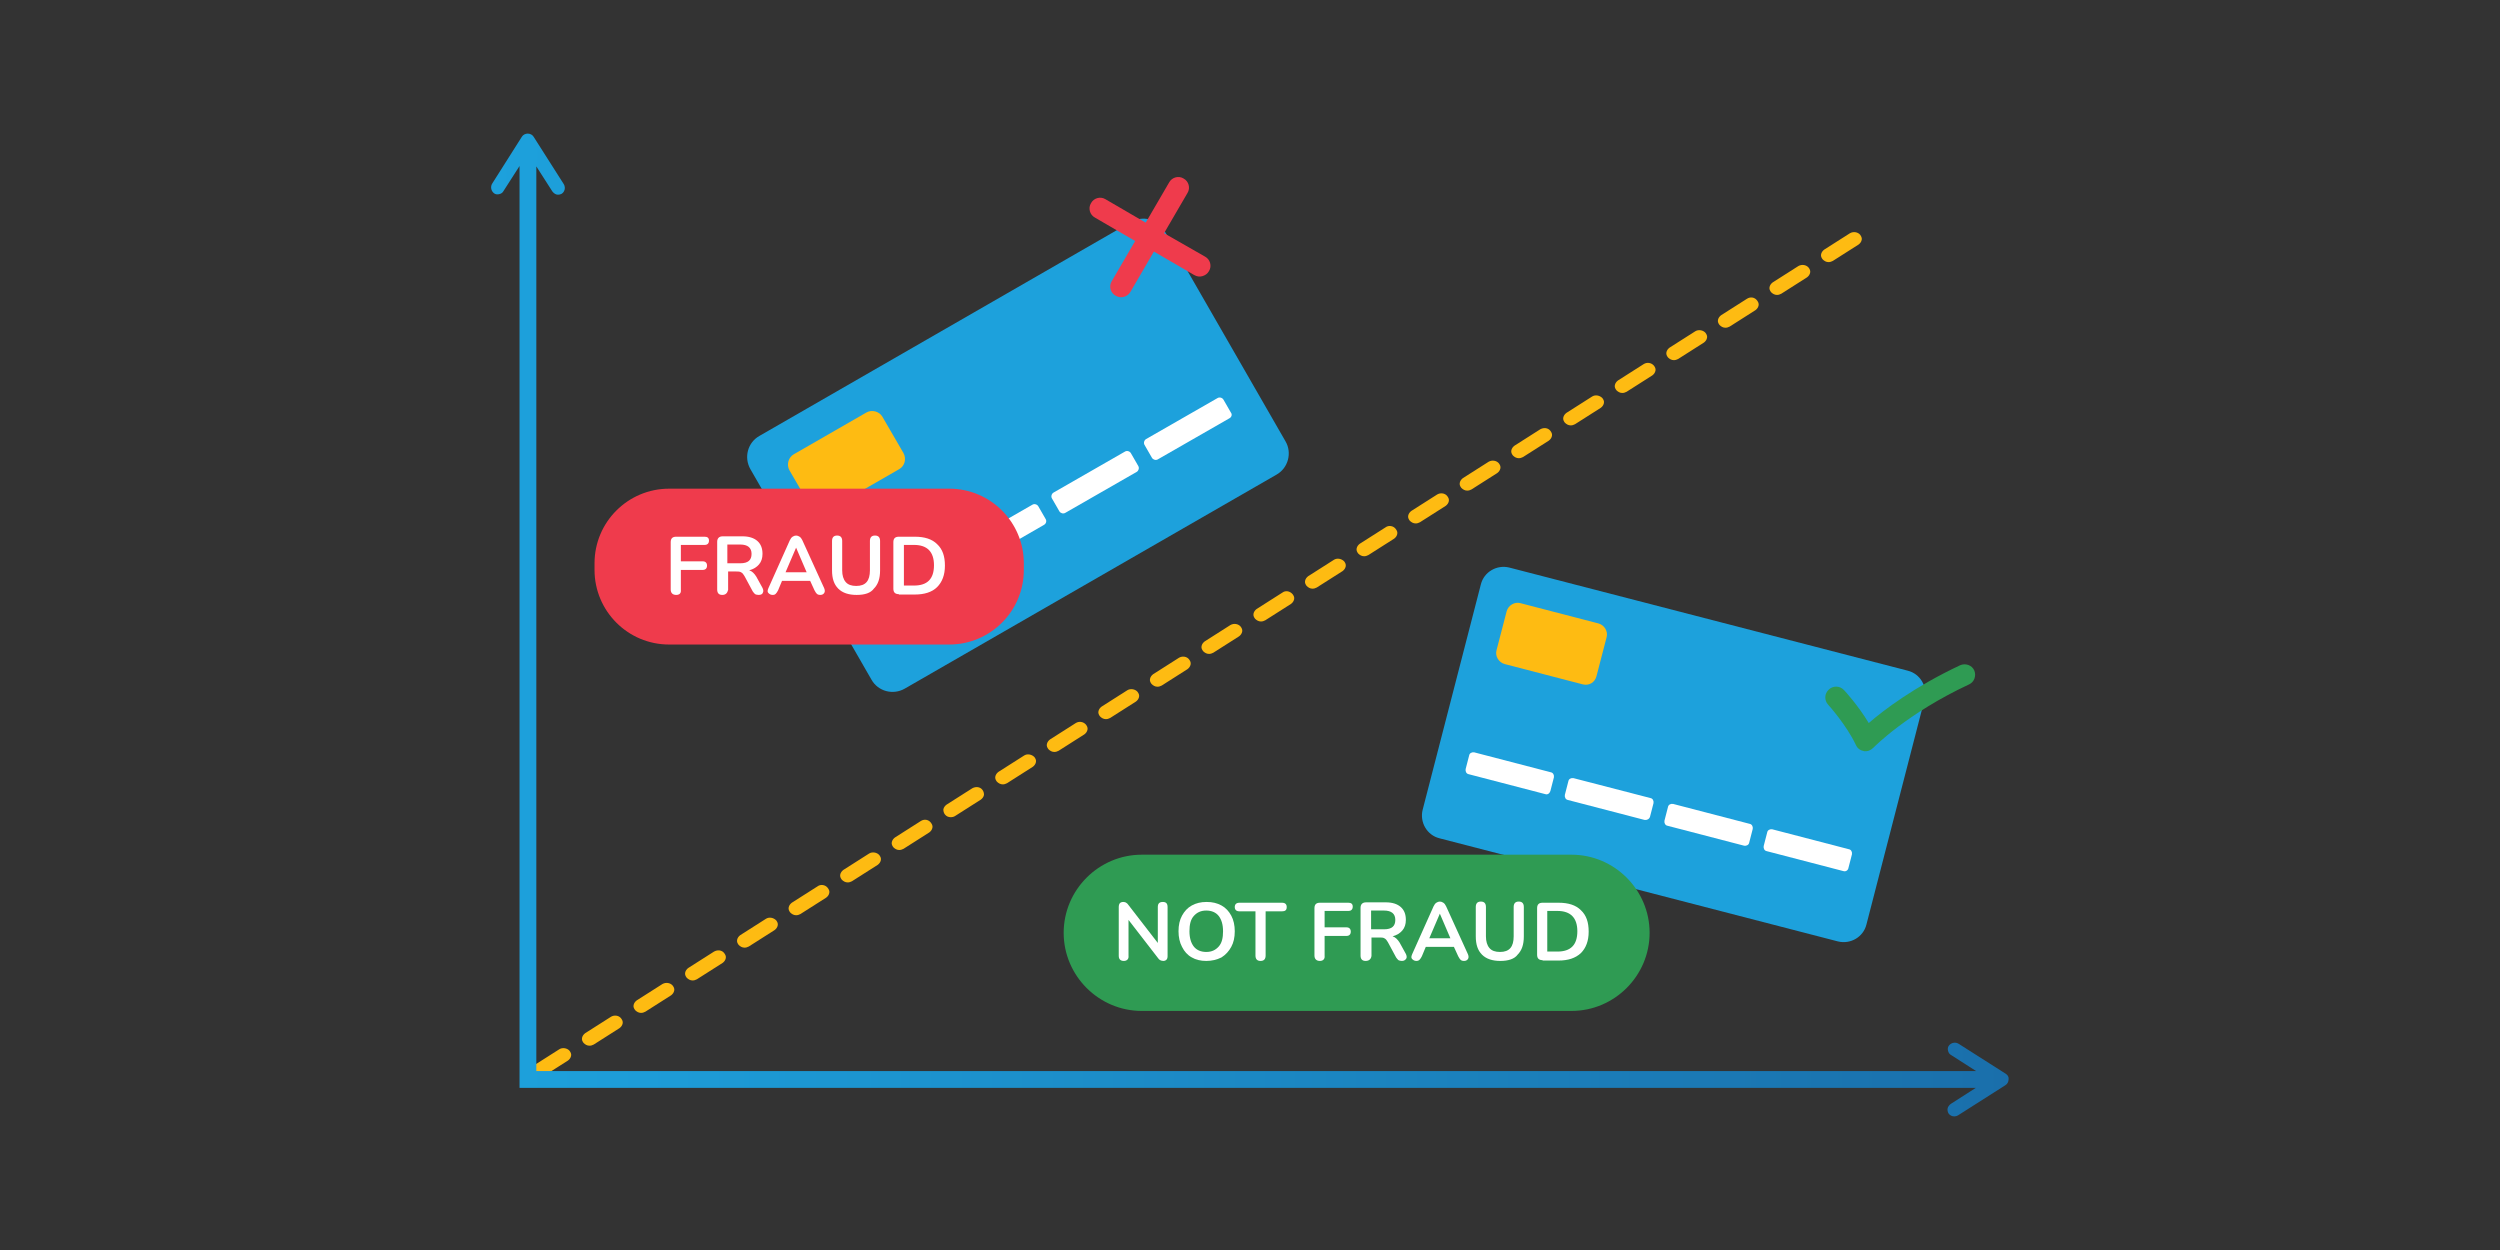
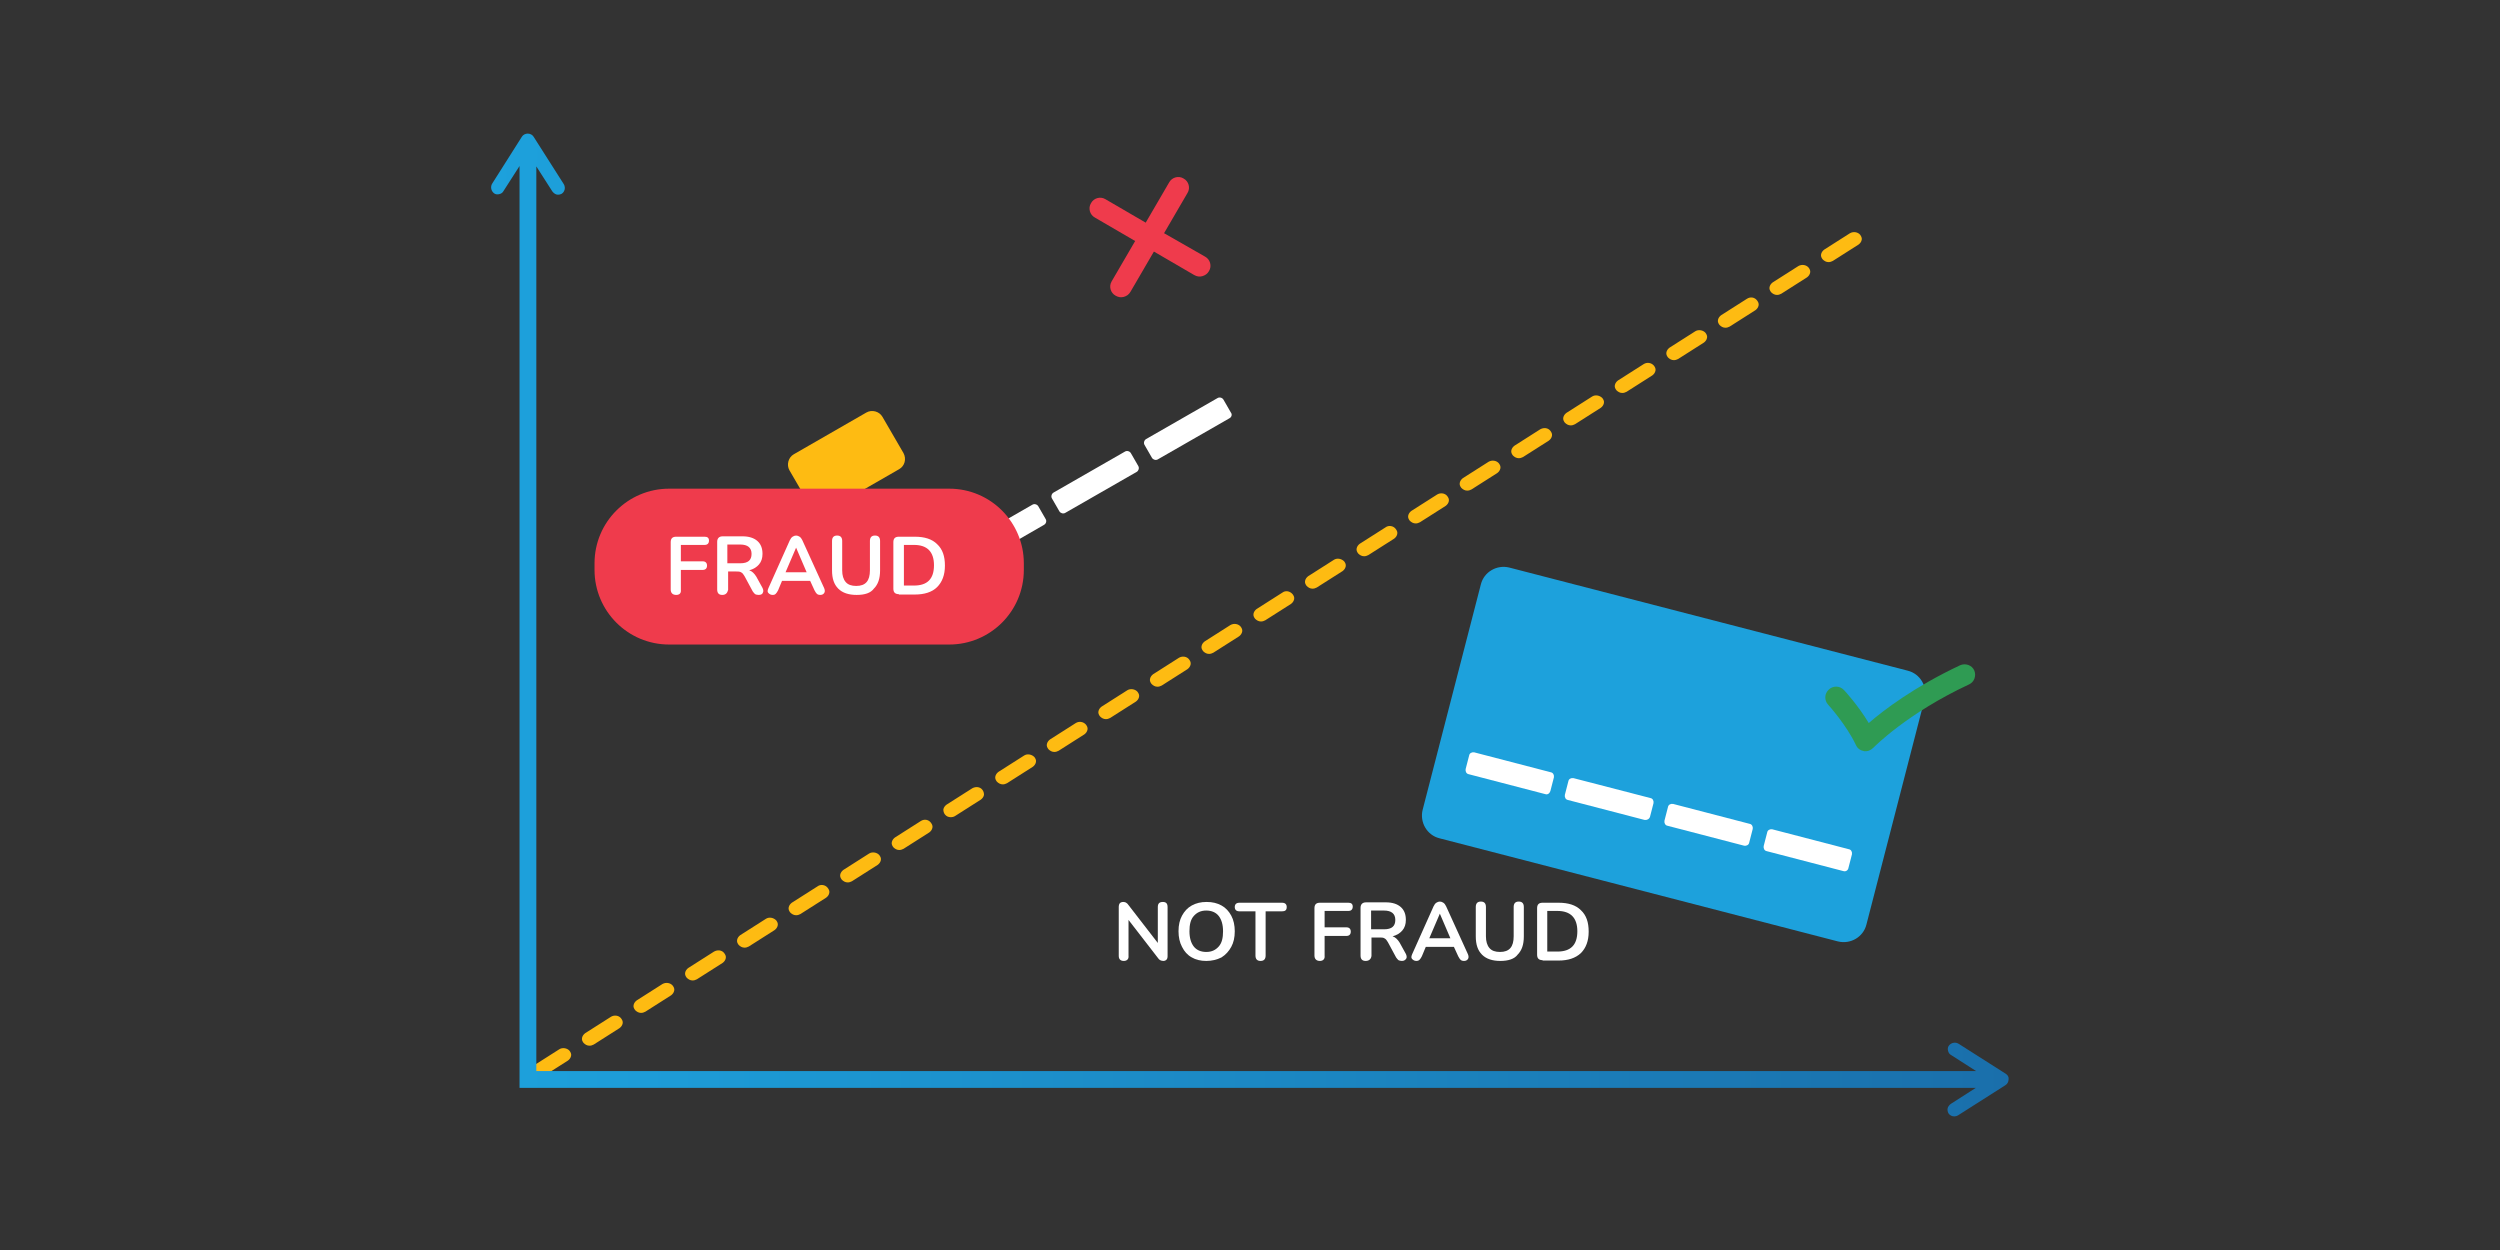
<svg xmlns="http://www.w3.org/2000/svg" version="1.1" id="Layer_1" x="0px" y="0px" viewBox="0 0 640 320" style="enable-background:new 0 0 640 320;" xml:space="preserve">
  <rect x="0" y="0" width="640" height="320" fill="#333333" stroke="none" />
  <style type="text/css"> .st0{fill:#FEBB12;} .st1{fill:#1DA1DC;} .st2{fill:#FFFFFF;} .st3{fill:url(#SVGID_1_);} .st4{fill:#2F9B53;} .st5{enable-background:new ;} .st6{fill:#EF3B4C;} </style>
  <path class="st0" d="M251.5,202.2c0.3,0.4,0.4,0.8,0.4,1.3c-0.1,0.5-0.4,0.9-0.8,1.2l0,0l-6.6,4.2c-0.3,0.2-0.7,0.3-1.1,0.3 c-0.6,0-1.1-0.2-1.5-0.7c-0.3-0.4-0.4-0.8-0.4-1.3c0.1-0.5,0.4-0.9,0.8-1.2l6.6-4.2C249.8,201.3,250.9,201.4,251.5,202.2z M262.2,193.4l-6.6,4.2c-0.4,0.3-0.7,0.7-0.8,1.2s0.1,0.9,0.4,1.3c0.4,0.4,0.9,0.7,1.5,0.7c0.4,0,0.7-0.1,1.1-0.3l6.6-4.2 c0.4-0.3,0.7-0.7,0.8-1.2c0.1-0.5-0.1-0.9-0.4-1.3C264.1,193.1,263,192.9,262.2,193.4z M301.8,168.4l-6.6,4.2 c-0.4,0.3-0.7,0.7-0.8,1.2c-0.1,0.5,0.1,0.9,0.4,1.3c0.4,0.4,0.9,0.7,1.5,0.7c0.4,0,0.7-0.1,1.1-0.3l6.6-4.2l0,0 c0.4-0.3,0.7-0.7,0.8-1.2c0.1-0.5-0.1-0.9-0.4-1.3C303.8,168,302.6,167.9,301.8,168.4z M275.4,185.1l-6.6,4.2 c-0.4,0.3-0.7,0.7-0.8,1.2c-0.1,0.5,0.1,0.9,0.4,1.3c0.4,0.4,0.9,0.7,1.5,0.7c0.4,0,0.7-0.1,1.1-0.3l6.6-4.2l0,0 c0.4-0.3,0.7-0.7,0.8-1.2c0.1-0.5-0.1-0.9-0.4-1.3C277.3,184.7,276.2,184.6,275.4,185.1z M222.5,218.5l-6.6,4.2 c-0.4,0.3-0.7,0.7-0.8,1.2s0.1,0.9,0.4,1.3c0.4,0.4,0.9,0.7,1.5,0.7c0.4,0,0.7-0.1,1.1-0.3l6.6-4.2c0.4-0.3,0.7-0.7,0.8-1.2 s-0.1-0.9-0.4-1.3C224.5,218.2,223.3,218,222.5,218.5z M288.6,176.7l-6.6,4.2c-0.4,0.3-0.7,0.7-0.8,1.2c-0.1,0.5,0.1,0.9,0.4,1.3 c0.4,0.4,0.9,0.7,1.5,0.7c0.4,0,0.7-0.1,1.1-0.3l6.6-4.2c0.4-0.3,0.7-0.7,0.8-1.2c0.1-0.5-0.1-0.9-0.4-1.3 C290.6,176.4,289.4,176.2,288.6,176.7z M235.7,210.2l-6.6,4.2c-0.4,0.3-0.7,0.7-0.8,1.2s0.1,0.9,0.4,1.3c0.4,0.4,0.9,0.7,1.5,0.7 c0.4,0,0.7-0.1,1.1-0.3l6.6-4.2c0.4-0.3,0.7-0.7,0.8-1.2s-0.1-0.9-0.4-1.3C237.7,209.8,236.6,209.6,235.7,210.2z M156.4,260.3 l-6.6,4.2c-0.4,0.3-0.7,0.7-0.8,1.2s0.1,0.9,0.4,1.3c0.4,0.4,0.9,0.7,1.5,0.7c0.4,0,0.7-0.1,1.1-0.3l6.6-4.2l0,0 c0.4-0.3,0.7-0.7,0.8-1.2s-0.1-0.9-0.4-1.3C158.4,259.9,157.2,259.8,156.4,260.3z M209.3,226.9l-6.6,4.2c-0.4,0.3-0.7,0.7-0.8,1.2 s0.1,0.9,0.4,1.3c0.4,0.4,0.9,0.7,1.5,0.7c0.4,0,0.7-0.1,1.1-0.3l6.6-4.2c0.4-0.3,0.7-0.7,0.8-1.2s-0.1-0.9-0.4-1.3 C211.3,226.5,210.1,226.3,209.3,226.9z M143.2,268.6l-6.6,4.2c-0.4,0.3-0.7,0.7-0.8,1.2s0.1,0.9,0.4,1.3c0.4,0.4,0.9,0.7,1.5,0.7 c0.4,0,0.7-0.1,1.1-0.3l6.6-4.2c0.4-0.3,0.7-0.7,0.8-1.2s-0.1-0.9-0.4-1.3C145.2,268.3,144,268.1,143.2,268.6z M169.6,251.9 l-6.6,4.2c-0.4,0.3-0.7,0.7-0.8,1.2s0.1,0.9,0.4,1.3c0.4,0.4,0.9,0.7,1.5,0.7c0.4,0,0.7-0.1,1.1-0.3l6.6-4.2 c0.4-0.3,0.7-0.7,0.8-1.2s-0.1-0.9-0.4-1.3C171.6,251.6,170.5,251.4,169.6,251.9z M182.8,243.6l-6.6,4.2c-0.4,0.3-0.7,0.7-0.8,1.2 s0.1,0.9,0.4,1.3c0.4,0.4,0.9,0.7,1.5,0.7c0.4,0,0.7-0.1,1.1-0.3l6.6-4.2l0,0c0.4-0.3,0.7-0.7,0.8-1.2s-0.1-0.9-0.4-1.3 C184.8,243.2,183.7,243.1,182.8,243.6z M196.1,235.2l-6.6,4.2c-0.4,0.3-0.7,0.7-0.8,1.2s0.1,0.9,0.4,1.3c0.4,0.4,0.9,0.7,1.5,0.7 c0.4,0,0.7-0.1,1.1-0.3l6.6-4.2l0,0c0.4-0.3,0.7-0.7,0.8-1.2s-0.1-0.9-0.4-1.3C198,234.9,196.9,234.7,196.1,235.2z M341.5,143.3 l-6.6,4.2c-0.4,0.3-0.7,0.7-0.8,1.2c-0.1,0.5,0.1,0.9,0.4,1.3c0.4,0.4,0.9,0.7,1.5,0.7c0.4,0,0.7-0.1,1.1-0.3l6.6-4.2 c0.4-0.3,0.7-0.7,0.8-1.2c0.1-0.5-0.1-0.9-0.4-1.3C343.4,143,342.3,142.8,341.5,143.3z M447.2,76.5l-6.6,4.2 c-0.4,0.3-0.7,0.7-0.8,1.2c-0.1,0.5,0.1,0.9,0.4,1.3c0.4,0.4,0.9,0.7,1.5,0.7c0.4,0,0.7-0.1,1.1-0.3l6.6-4.2 c0.4-0.3,0.7-0.7,0.8-1.2c0.1-0.5-0.1-0.9-0.4-1.3C449.2,76.1,448.1,75.9,447.2,76.5z M434,84.8l-6.6,4.2c-0.4,0.3-0.7,0.7-0.8,1.2 c-0.1,0.5,0.1,0.9,0.4,1.3c0.4,0.4,0.9,0.7,1.5,0.7c0.4,0,0.7-0.1,1.1-0.3l6.6-4.2c0.4-0.3,0.7-0.7,0.8-1.2c0.1-0.5-0.1-0.9-0.4-1.3 C436,84.5,434.8,84.3,434,84.8z M420.8,93.2l-6.6,4.2c-0.4,0.3-0.7,0.7-0.8,1.2c-0.1,0.5,0.1,0.9,0.4,1.3c0.4,0.4,0.9,0.7,1.5,0.7 c0.4,0,0.7-0.1,1.1-0.3l6.6-4.2c0.4-0.3,0.7-0.7,0.8-1.2c0.1-0.5-0.1-0.9-0.4-1.3C422.7,92.8,421.6,92.7,420.8,93.2z M460.4,68.1 l-6.6,4.2c-0.4,0.3-0.7,0.7-0.8,1.2c-0.1,0.5,0.1,0.9,0.4,1.3c0.4,0.4,0.9,0.7,1.5,0.7c0.4,0,0.7-0.1,1.1-0.3l6.6-4.2l0,0 c0.4-0.3,0.7-0.7,0.8-1.2c0.1-0.5-0.1-0.9-0.4-1.3C462.4,67.8,461.3,67.6,460.4,68.1z M476.2,60.1c-0.6-0.7-1.7-0.9-2.6-0.4 l-6.6,4.2c-0.4,0.3-0.7,0.7-0.8,1.2c-0.1,0.5,0.1,0.9,0.4,1.3c0.4,0.4,0.9,0.7,1.5,0.7c0.4,0,0.7-0.1,1.1-0.3l6.6-4.2 c0.4-0.3,0.7-0.7,0.8-1.2C476.7,61,476.5,60.5,476.2,60.1z M315,160l-6.6,4.2c-0.4,0.3-0.7,0.7-0.8,1.2c-0.1,0.5,0.1,0.9,0.4,1.3 c0.4,0.4,0.9,0.7,1.5,0.7c0.4,0,0.7-0.1,1.1-0.3l6.6-4.2l0,0c0.4-0.3,0.7-0.7,0.8-1.2c0.1-0.5-0.1-0.9-0.4-1.3 C317,159.7,315.9,159.5,315,160z M407.6,101.5l-6.6,4.2c-0.4,0.3-0.7,0.7-0.8,1.2c-0.1,0.5,0.1,0.9,0.4,1.3c0.4,0.4,0.9,0.7,1.5,0.7 c0.4,0,0.7-0.1,1.1-0.3l6.6-4.2c0.4-0.3,0.7-0.7,0.8-1.2c0.1-0.5-0.1-0.9-0.4-1.3C409.5,101.2,408.4,101,407.6,101.5z M328.3,151.7 l-6.6,4.2c-0.4,0.3-0.7,0.7-0.8,1.2c-0.1,0.5,0.1,0.9,0.4,1.3c0.4,0.4,0.9,0.7,1.5,0.7c0.4,0,0.7-0.1,1.1-0.3l6.6-4.2 c0.4-0.3,0.7-0.7,0.8-1.2c0.1-0.5-0.1-0.9-0.4-1.3C330.2,151.3,329.1,151.1,328.3,151.7z M354.7,135l-6.6,4.2 c-0.4,0.3-0.7,0.7-0.8,1.2c-0.1,0.5,0.1,0.9,0.4,1.3c0.4,0.4,0.9,0.7,1.5,0.7c0.4,0,0.7-0.1,1.1-0.3l6.6-4.2l0,0 c0.4-0.3,0.7-0.7,0.8-1.2c0.1-0.5-0.1-0.9-0.4-1.3C356.7,134.6,355.5,134.4,354.7,135z M367.9,126.6l-6.6,4.2 c-0.4,0.3-0.7,0.7-0.8,1.2c-0.1,0.5,0.1,0.9,0.4,1.3c0.4,0.4,0.9,0.7,1.5,0.7c0.4,0,0.7-0.1,1.1-0.3l6.6-4.2 c0.4-0.3,0.7-0.7,0.8-1.2c0.1-0.5-0.1-0.9-0.4-1.3C369.9,126.2,368.7,126.1,367.9,126.6z M394.3,109.9l-6.6,4.2 c-0.4,0.3-0.7,0.7-0.8,1.2c-0.1,0.5,0.1,0.9,0.4,1.3c0.4,0.4,0.9,0.7,1.5,0.7c0.4,0,0.7-0.1,1.1-0.3l6.6-4.2l0,0 c0.4-0.3,0.7-0.7,0.8-1.2c0.1-0.5-0.1-0.9-0.4-1.3C396.3,109.5,395.2,109.4,394.3,109.9z M381.1,118.2l-6.6,4.2 c-0.4,0.3-0.7,0.7-0.8,1.2c-0.1,0.5,0.1,0.9,0.4,1.3c0.4,0.4,0.9,0.7,1.5,0.7c0.4,0,0.7-0.1,1.1-0.3l6.6-4.2l0,0 c0.4-0.3,0.7-0.7,0.8-1.2c0.1-0.5-0.1-0.9-0.4-1.3C383.1,117.9,382,117.7,381.1,118.2z" />
  <g>
-     <path class="st1" d="M326.8,121.5l-95.2,54.8c-3,1.7-6.8,0.7-8.5-2.3l-31-53.9c-1.7-3-0.7-6.8,2.3-8.5l95.2-54.8 c3-1.7,6.8-0.7,8.5,2.3l31,53.9C330.8,115.9,329.8,119.8,326.8,121.5z" />
    <path class="st0" d="M230.2,120.1l-18.6,10.7c-1.4,0.8-3.3,0.3-4.1-1.1l-5.4-9.3c-0.8-1.4-0.3-3.3,1.1-4.1l18.6-10.7 c1.4-0.8,3.3-0.3,4.1,1.1l5.4,9.3C232.1,117.5,231.6,119.3,230.2,120.1z" />
    <path class="st2" d="M243.5,148.1l-18.3,10.5c-0.5,0.3-1.2,0.1-1.5-0.4l-1.9-3.3c-0.3-0.5-0.1-1.2,0.4-1.5l18.3-10.5 c0.5-0.3,1.2-0.1,1.5,0.4l1.9,3.3C244.2,147.1,244,147.8,243.5,148.1z" />
    <path class="st2" d="M267.2,134.4L249,144.9c-0.5,0.3-1.2,0.1-1.5-0.4l-1.9-3.3c-0.3-0.5-0.1-1.2,0.4-1.5l18.3-10.5 c0.5-0.3,1.2-0.1,1.5,0.4l1.9,3.3C268,133.4,267.8,134.1,267.2,134.4z" />
    <path class="st2" d="M291,120.8l-18.3,10.5c-0.5,0.3-1.2,0.1-1.5-0.4l-1.9-3.3c-0.3-0.5-0.1-1.2,0.4-1.5l18.3-10.5 c0.5-0.3,1.2-0.1,1.5,0.4l1.9,3.3C291.7,119.8,291.5,120.5,291,120.8z" />
    <path class="st2" d="M314.7,107.1l-18.3,10.5c-0.5,0.3-1.2,0.1-1.5-0.4l-1.9-3.3c-0.3-0.5-0.1-1.2,0.4-1.5l18.3-10.5 c0.5-0.3,1.2-0.1,1.5,0.4l1.9,3.3C315.5,106.1,315.3,106.8,314.7,107.1z" />
  </g>
  <g>
    <path class="st1" d="M470.5,241l-102-26.4c-3.2-0.8-5.1-4.1-4.3-7.3l14.9-57.7c0.8-3.2,4.1-5.1,7.3-4.3l102,26.4 c3.2,0.8,5.1,4.1,4.3,7.3l-14.9,57.7C477,239.9,473.7,241.8,470.5,241z" />
-     <path class="st0" d="M405.2,175.2l-20-5.2c-1.5-0.4-2.5-2-2.1-3.5l2.6-10c0.4-1.5,2-2.5,3.5-2.1l20,5.2c1.5,0.4,2.5,2,2.1,3.5 l-2.6,10C408.3,174.7,406.8,175.6,405.2,175.2z" />
    <path class="st2" d="M395.6,203.3l-19.6-5.1c-0.6-0.1-0.9-0.7-0.8-1.3l0.9-3.5c0.1-0.6,0.7-0.9,1.3-0.8l19.6,5.1 c0.6,0.1,0.9,0.7,0.8,1.3l-0.9,3.5C396.7,203.1,396.2,203.5,395.6,203.3z" />
    <path class="st2" d="M421,209.9l-19.6-5.1c-0.6-0.1-0.9-0.7-0.8-1.3l0.9-3.5c0.1-0.6,0.7-0.9,1.3-0.8l19.7,5.1 c0.6,0.1,0.9,0.7,0.8,1.3l-0.9,3.5C422.2,209.7,421.6,210,421,209.9z" />
    <path class="st2" d="M446.5,216.5l-19.6-5.1c-0.6-0.1-0.9-0.7-0.8-1.3l0.9-3.5c0.1-0.6,0.7-0.9,1.3-0.8l19.6,5.1 c0.6,0.1,0.9,0.7,0.8,1.3l-0.9,3.5C447.7,216.3,447.1,216.6,446.5,216.5z" />
    <path class="st2" d="M471.9,223l-19.6-5.1c-0.6-0.1-0.9-0.7-0.8-1.3l0.9-3.5c0.1-0.6,0.7-0.9,1.3-0.8l19.6,5.1 c0.6,0.1,0.9,0.7,0.8,1.3l-0.9,3.5C473.1,222.8,472.5,223.2,471.9,223z" />
  </g>
  <linearGradient id="SVGID_1_" gradientUnits="userSpaceOnUse" x1="125.727" y1="-316" x2="514.219" y2="-316" gradientTransform="matrix(1 0 0 -1 0 -156)">
    <stop offset="0" style="stop-color:#1DA1DC" />
    <stop offset="1" style="stop-color:#1A6FAB" />
  </linearGradient>
  <path class="st3" d="M513.5,274.9l-12.1-7.7c-0.8-0.5-1.9-0.3-2.5,0.5c-0.3,0.4-0.3,0.9-0.2,1.3c0.1,0.5,0.4,0.9,0.8,1.1l6.4,4.1 H137.3V42.6l4.1,6.4c0.3,0.4,0.7,0.7,1.1,0.8c0.5,0.1,0.9,0,1.3-0.2c0.5-0.3,0.8-0.9,0.8-1.5c0-0.3-0.1-0.7-0.3-1L136.6,35 c-0.3-0.5-0.9-0.8-1.5-0.8s-1.2,0.3-1.5,0.8L126,47c-0.5,0.8-0.3,1.9,0.5,2.5c0.4,0.3,0.9,0.3,1.3,0.2c0.5-0.1,0.9-0.4,1.1-0.8 l4.1-6.4v236h372.8l-6.4,4.1c-0.4,0.3-0.7,0.7-0.8,1.1c-0.1,0.5,0,0.9,0.2,1.3c0.3,0.5,0.9,0.8,1.5,0.8c0.3,0,0.7-0.1,1-0.3 l12.1-7.7c0.5-0.3,0.8-0.9,0.8-1.5C514.3,275.8,514,275.2,513.5,274.9z" />
  <g>
-     <path class="st4" d="M402.3,258.8h-110c-11,0-20-9-20-20l0,0c0-11,9-20,20-20h110c11,0,20,9,20,20l0,0 C422.3,249.8,413.3,258.8,402.3,258.8z" />
    <g class="st5">
      <path class="st2" d="M287.7,246c-0.8,0-1.3-0.4-1.3-1.3v-12.5c0-0.4,0.1-0.8,0.3-1c0.2-0.2,0.5-0.3,0.9-0.3c0.3,0,0.6,0.1,0.7,0.2 c0.2,0.1,0.4,0.3,0.6,0.6l7.5,9.7v-9.2c0-0.9,0.4-1.3,1.3-1.3c0.8,0,1.2,0.4,1.2,1.3v12.6c0,0.4-0.1,0.7-0.3,0.9 c-0.2,0.2-0.5,0.3-0.8,0.3s-0.6-0.1-0.8-0.2c-0.2-0.1-0.4-0.3-0.6-0.6l-7.5-9.7v9.2C289,245.5,288.5,246,287.7,246z" />
      <path class="st2" d="M308.8,246c-1.4,0-2.7-0.3-3.7-0.9c-1.1-0.6-1.9-1.5-2.5-2.7c-0.6-1.1-0.9-2.5-0.9-4c0-1.6,0.3-2.9,0.9-4 s1.4-2,2.5-2.6s2.3-0.9,3.8-0.9s2.7,0.3,3.8,0.9c1.1,0.6,1.9,1.5,2.5,2.6s0.9,2.5,0.9,4c0,1.6-0.3,2.9-0.9,4s-1.4,2-2.5,2.7 C311.5,245.7,310.2,246,308.8,246z M308.8,243.7c1.4,0,2.4-0.5,3.2-1.4c0.8-0.9,1.1-2.2,1.1-3.9s-0.4-3-1.1-3.9s-1.8-1.4-3.2-1.4 c-1.4,0-2.4,0.5-3.2,1.4c-0.8,0.9-1.1,2.2-1.1,3.9s0.4,3,1.1,3.9S307.4,243.7,308.8,243.7z" />
      <path class="st2" d="M322.7,246c-0.9,0-1.3-0.5-1.3-1.4v-11.3h-4.1c-0.8,0-1.2-0.4-1.2-1.1c0-0.7,0.4-1.1,1.2-1.1h10.9 c0.8,0,1.2,0.4,1.2,1.1c0,0.8-0.4,1.1-1.2,1.1H324v11.3C324,245.5,323.6,246,322.7,246z" />
      <path class="st2" d="M337.9,246c-0.9,0-1.4-0.5-1.4-1.4v-12.1c0-1,0.5-1.4,1.4-1.4h7.3c0.7,0,1.1,0.3,1.1,1s-0.4,1.1-1.1,1.1h-6.1 v4.2h5.6c0.7,0,1.1,0.4,1.1,1.1c0,0.7-0.4,1.1-1.1,1.1h-5.6v5.1C339.2,245.5,338.7,246,337.9,246z" />
      <path class="st2" d="M349.6,246c-0.9,0-1.3-0.5-1.3-1.4v-12.2c0-0.9,0.5-1.4,1.4-1.4h5.1c1.6,0,2.9,0.4,3.8,1.2s1.3,1.9,1.3,3.3 c0,1.1-0.3,2-0.9,2.7s-1.4,1.2-2.5,1.5c0.7,0.2,1.3,0.8,1.8,1.6l1.6,2.9c0.2,0.4,0.3,0.9,0.1,1.2s-0.5,0.6-1.1,0.6 c-0.4,0-0.7-0.1-0.9-0.2c-0.2-0.2-0.4-0.4-0.6-0.7l-2.1-3.9c-0.3-0.5-0.5-0.8-0.9-1c-0.3-0.2-0.8-0.2-1.3-0.2h-2v4.7 C351,245.5,350.5,246,349.6,246z M351,237.9h3.3c2,0,2.9-0.8,2.9-2.4c0-1.6-1-2.4-2.9-2.4H351V237.9z" />
      <path class="st2" d="M362.6,246c-0.5,0-0.8-0.2-1.1-0.5s-0.2-0.7,0-1.2L367,232c0.2-0.4,0.4-0.7,0.7-0.9c0.3-0.2,0.6-0.3,0.9-0.3 s0.6,0.1,0.9,0.3s0.5,0.5,0.7,0.9l5.6,12.3c0.2,0.5,0.2,0.9,0,1.2s-0.5,0.5-1,0.5c-0.4,0-0.7-0.1-0.9-0.3 c-0.2-0.2-0.4-0.5-0.6-0.9l-1.1-2.4H365l-1,2.4c-0.2,0.4-0.4,0.7-0.6,0.9C363.2,245.9,362.9,246,362.6,246z M368.6,233.9l-2.7,6.3 h5.4L368.6,233.9L368.6,233.9z" />
      <path class="st2" d="M384.1,246c-2,0-3.6-0.5-4.7-1.6s-1.6-2.6-1.6-4.7v-7.5c0-0.9,0.4-1.4,1.3-1.4s1.3,0.5,1.3,1.4v7.5 c0,1.3,0.3,2.3,0.9,3s1.5,1,2.7,1c2.4,0,3.5-1.3,3.5-4v-7.5c0-0.9,0.4-1.4,1.3-1.4s1.3,0.5,1.3,1.4v7.5c0,2.1-0.5,3.6-1.6,4.7 C387.7,245.5,386.1,246,384.1,246z" />
      <path class="st2" d="M394.9,245.8c-1,0-1.4-0.5-1.4-1.4v-11.9c0-1,0.5-1.4,1.4-1.4h4.1c2.5,0,4.4,0.6,5.7,1.9c1.4,1.3,2,3.1,2,5.5 s-0.7,4.2-2,5.5c-1.4,1.3-3.3,1.9-5.7,1.9h-4.1V245.8z M396.1,243.6h2.6c3.4,0,5.1-1.7,5.1-5.2c0-3.4-1.7-5.2-5.1-5.2h-2.6V243.6z " />
    </g>
  </g>
  <g>
    <path class="st6" d="M243,165h-71.7c-10.6,0-19.1-8.6-19.1-19.1v-1.7c0-10.6,8.6-19.1,19.1-19.1H243c10.6,0,19.1,8.6,19.1,19.1v1.7 C262.1,156.5,253.5,165,243,165z" />
    <g class="st5">
      <path class="st2" d="M173.1,152.3c-0.9,0-1.4-0.5-1.4-1.4v-12.1c0-1,0.5-1.4,1.4-1.4h7.3c0.7,0,1.1,0.3,1.1,1s-0.4,1.1-1.1,1.1 h-6.1v4.2h5.6c0.7,0,1.1,0.4,1.1,1.1c0,0.7-0.4,1.1-1.1,1.1h-5.6v5.1C174.4,151.8,174,152.3,173.1,152.3z" />
      <path class="st2" d="M184.9,152.3c-0.9,0-1.3-0.5-1.3-1.4v-12.2c0-0.9,0.5-1.4,1.4-1.4h5.1c1.6,0,2.9,0.4,3.8,1.2 c0.9,0.8,1.3,1.9,1.3,3.3c0,1.1-0.3,2-0.9,2.7c-0.6,0.7-1.4,1.2-2.5,1.5c0.7,0.2,1.3,0.8,1.8,1.6l1.6,2.9c0.2,0.4,0.3,0.9,0.1,1.2 c-0.1,0.4-0.5,0.6-1.1,0.6c-0.4,0-0.7-0.1-0.9-0.2c-0.2-0.2-0.4-0.4-0.6-0.7l-2.1-3.9c-0.3-0.5-0.5-0.8-0.9-1 c-0.3-0.2-0.8-0.2-1.3-0.2h-2v4.7C186.2,151.8,185.8,152.3,184.9,152.3z M186.2,144.2h3.3c2,0,2.9-0.8,2.9-2.4 c0-1.6-1-2.4-2.9-2.4h-3.3V144.2z" />
      <path class="st2" d="M197.8,152.3c-0.5,0-0.8-0.2-1.1-0.5s-0.2-0.7,0-1.2l5.5-12.3c0.2-0.4,0.4-0.7,0.7-0.9s0.6-0.3,0.9-0.3 c0.3,0,0.6,0.1,0.9,0.3c0.3,0.2,0.5,0.5,0.7,0.9l5.6,12.3c0.2,0.5,0.2,0.9,0,1.2s-0.5,0.5-1,0.5c-0.4,0-0.7-0.1-0.9-0.3 s-0.4-0.5-0.6-0.9l-1.1-2.4h-7.2l-1,2.4c-0.2,0.4-0.4,0.7-0.6,0.9C198.4,152.2,198.2,152.3,197.8,152.3z M203.8,140.2l-2.7,6.3 h5.4L203.8,140.2L203.8,140.2z" />
      <path class="st2" d="M219.3,152.3c-2,0-3.6-0.5-4.7-1.6c-1.1-1.1-1.6-2.6-1.6-4.7v-7.5c0-0.9,0.4-1.4,1.3-1.4s1.3,0.5,1.3,1.4v7.5 c0,1.3,0.3,2.3,0.9,3c0.6,0.7,1.5,1,2.7,1c2.4,0,3.5-1.3,3.5-4v-7.5c0-0.9,0.4-1.4,1.3-1.4c0.9,0,1.3,0.5,1.3,1.4v7.5 c0,2.1-0.5,3.6-1.6,4.7C222.9,151.8,221.4,152.3,219.3,152.3z" />
      <path class="st2" d="M230.1,152.1c-1,0-1.4-0.5-1.4-1.4v-11.9c0-1,0.5-1.4,1.4-1.4h4.1c2.5,0,4.4,0.6,5.7,1.9c1.4,1.3,2,3.1,2,5.5 s-0.7,4.2-2,5.5s-3.3,1.9-5.7,1.9h-4.1V152.1z M231.4,149.9h2.6c3.4,0,5.1-1.7,5.1-5.2c0-3.4-1.7-5.2-5.1-5.2h-2.6V149.9z" />
    </g>
  </g>
  <g>
    <path class="st4" d="M477.2,192.3L477.2,192.3c-1-0.2-1.7-0.7-2.1-1.6c-2.4-5.1-7-10.2-7.1-10.3c-1-1.1-1-2.8,0.2-3.9 c1.1-1,2.8-1,3.9,0.2c0.2,0.2,3.6,3.9,6.3,8.4c3.8-3.3,11.7-9.3,23.4-14.8c1.4-0.6,3,0,3.6,1.3c0.6,1.4,0,3-1.3,3.6 c-15.9,7.4-24.4,16.1-24.5,16.2C478.9,192.1,478.1,192.4,477.2,192.3z" />
  </g>
  <path class="st6" d="M298,59.7l6-10.3c0.8-1.3,0.3-3-1-3.7c-1.3-0.8-3-0.3-3.7,1l-6,10.3L283,51c-1.3-0.8-3-0.3-3.7,1 c-0.8,1.3-0.3,3,1,3.7l10.3,6l-6,10.3c-0.8,1.3-0.3,3,1,3.7c0.7,0.4,1.4,0.5,2.1,0.3s1.3-0.6,1.7-1.3l6-10.3l10.3,6 c0.7,0.4,1.4,0.5,2.1,0.3s1.3-0.6,1.7-1.3c0.8-1.3,0.3-3-1-3.7L298,59.7z" />
</svg>